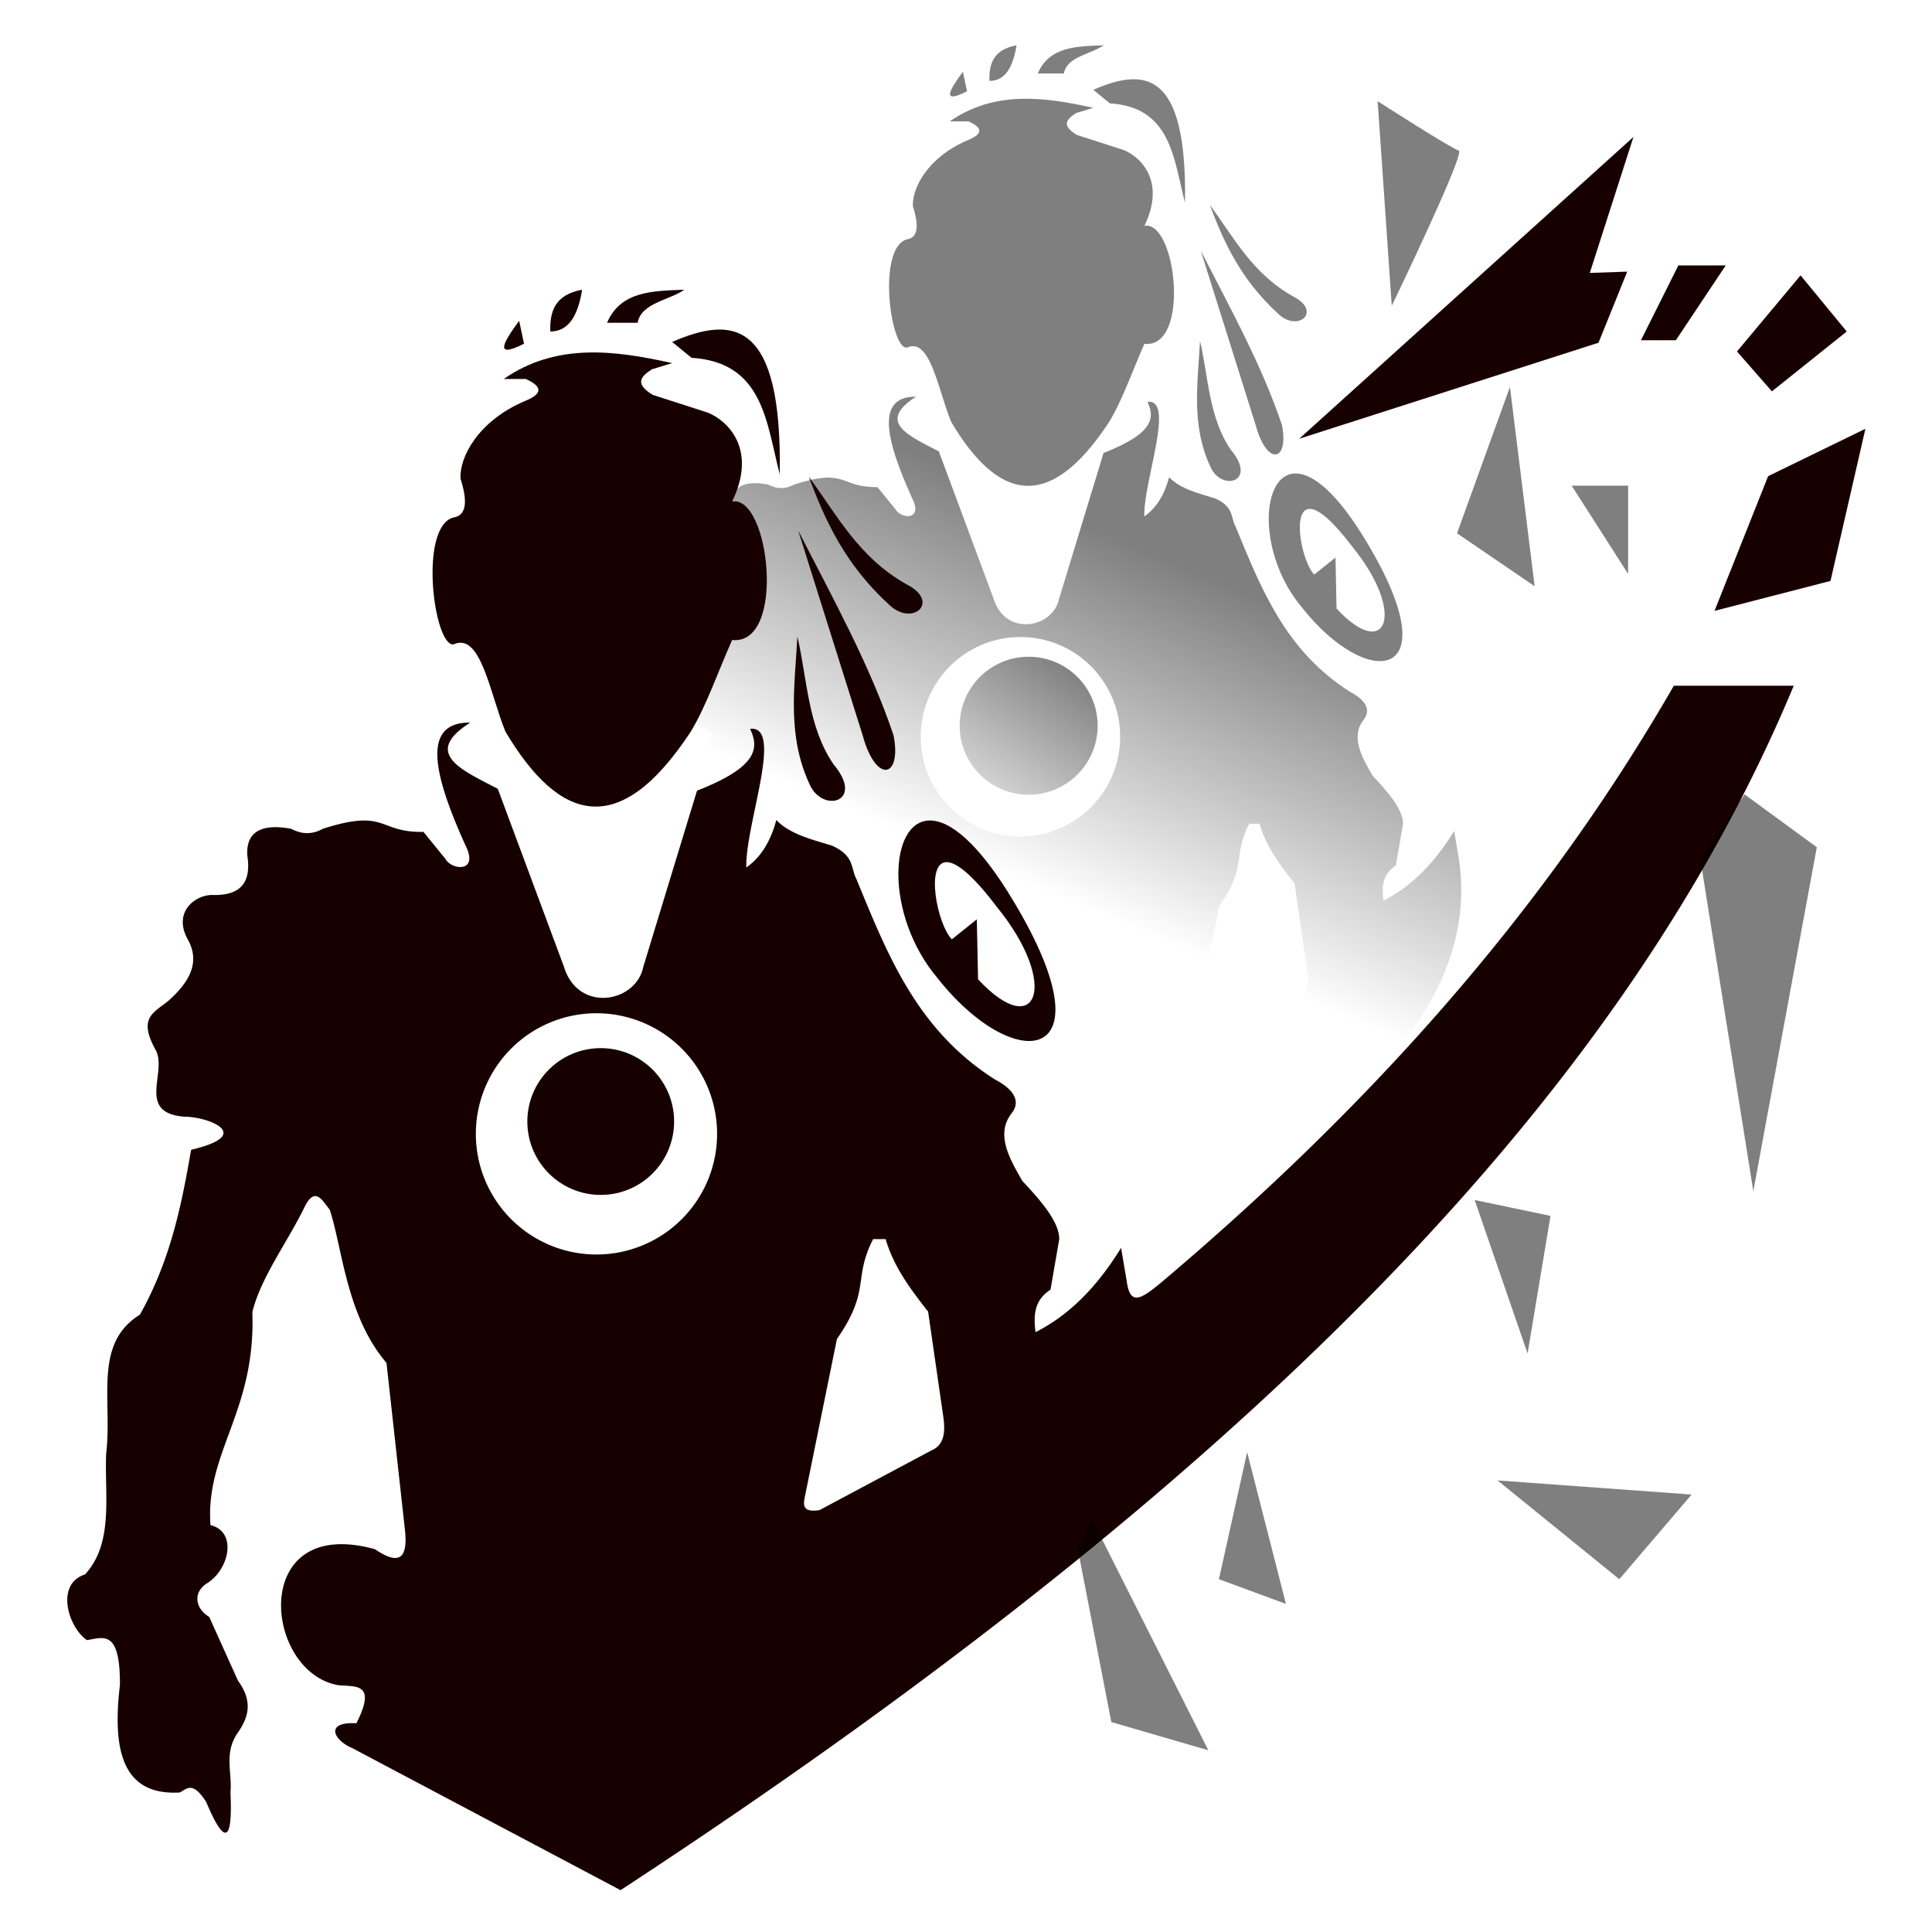
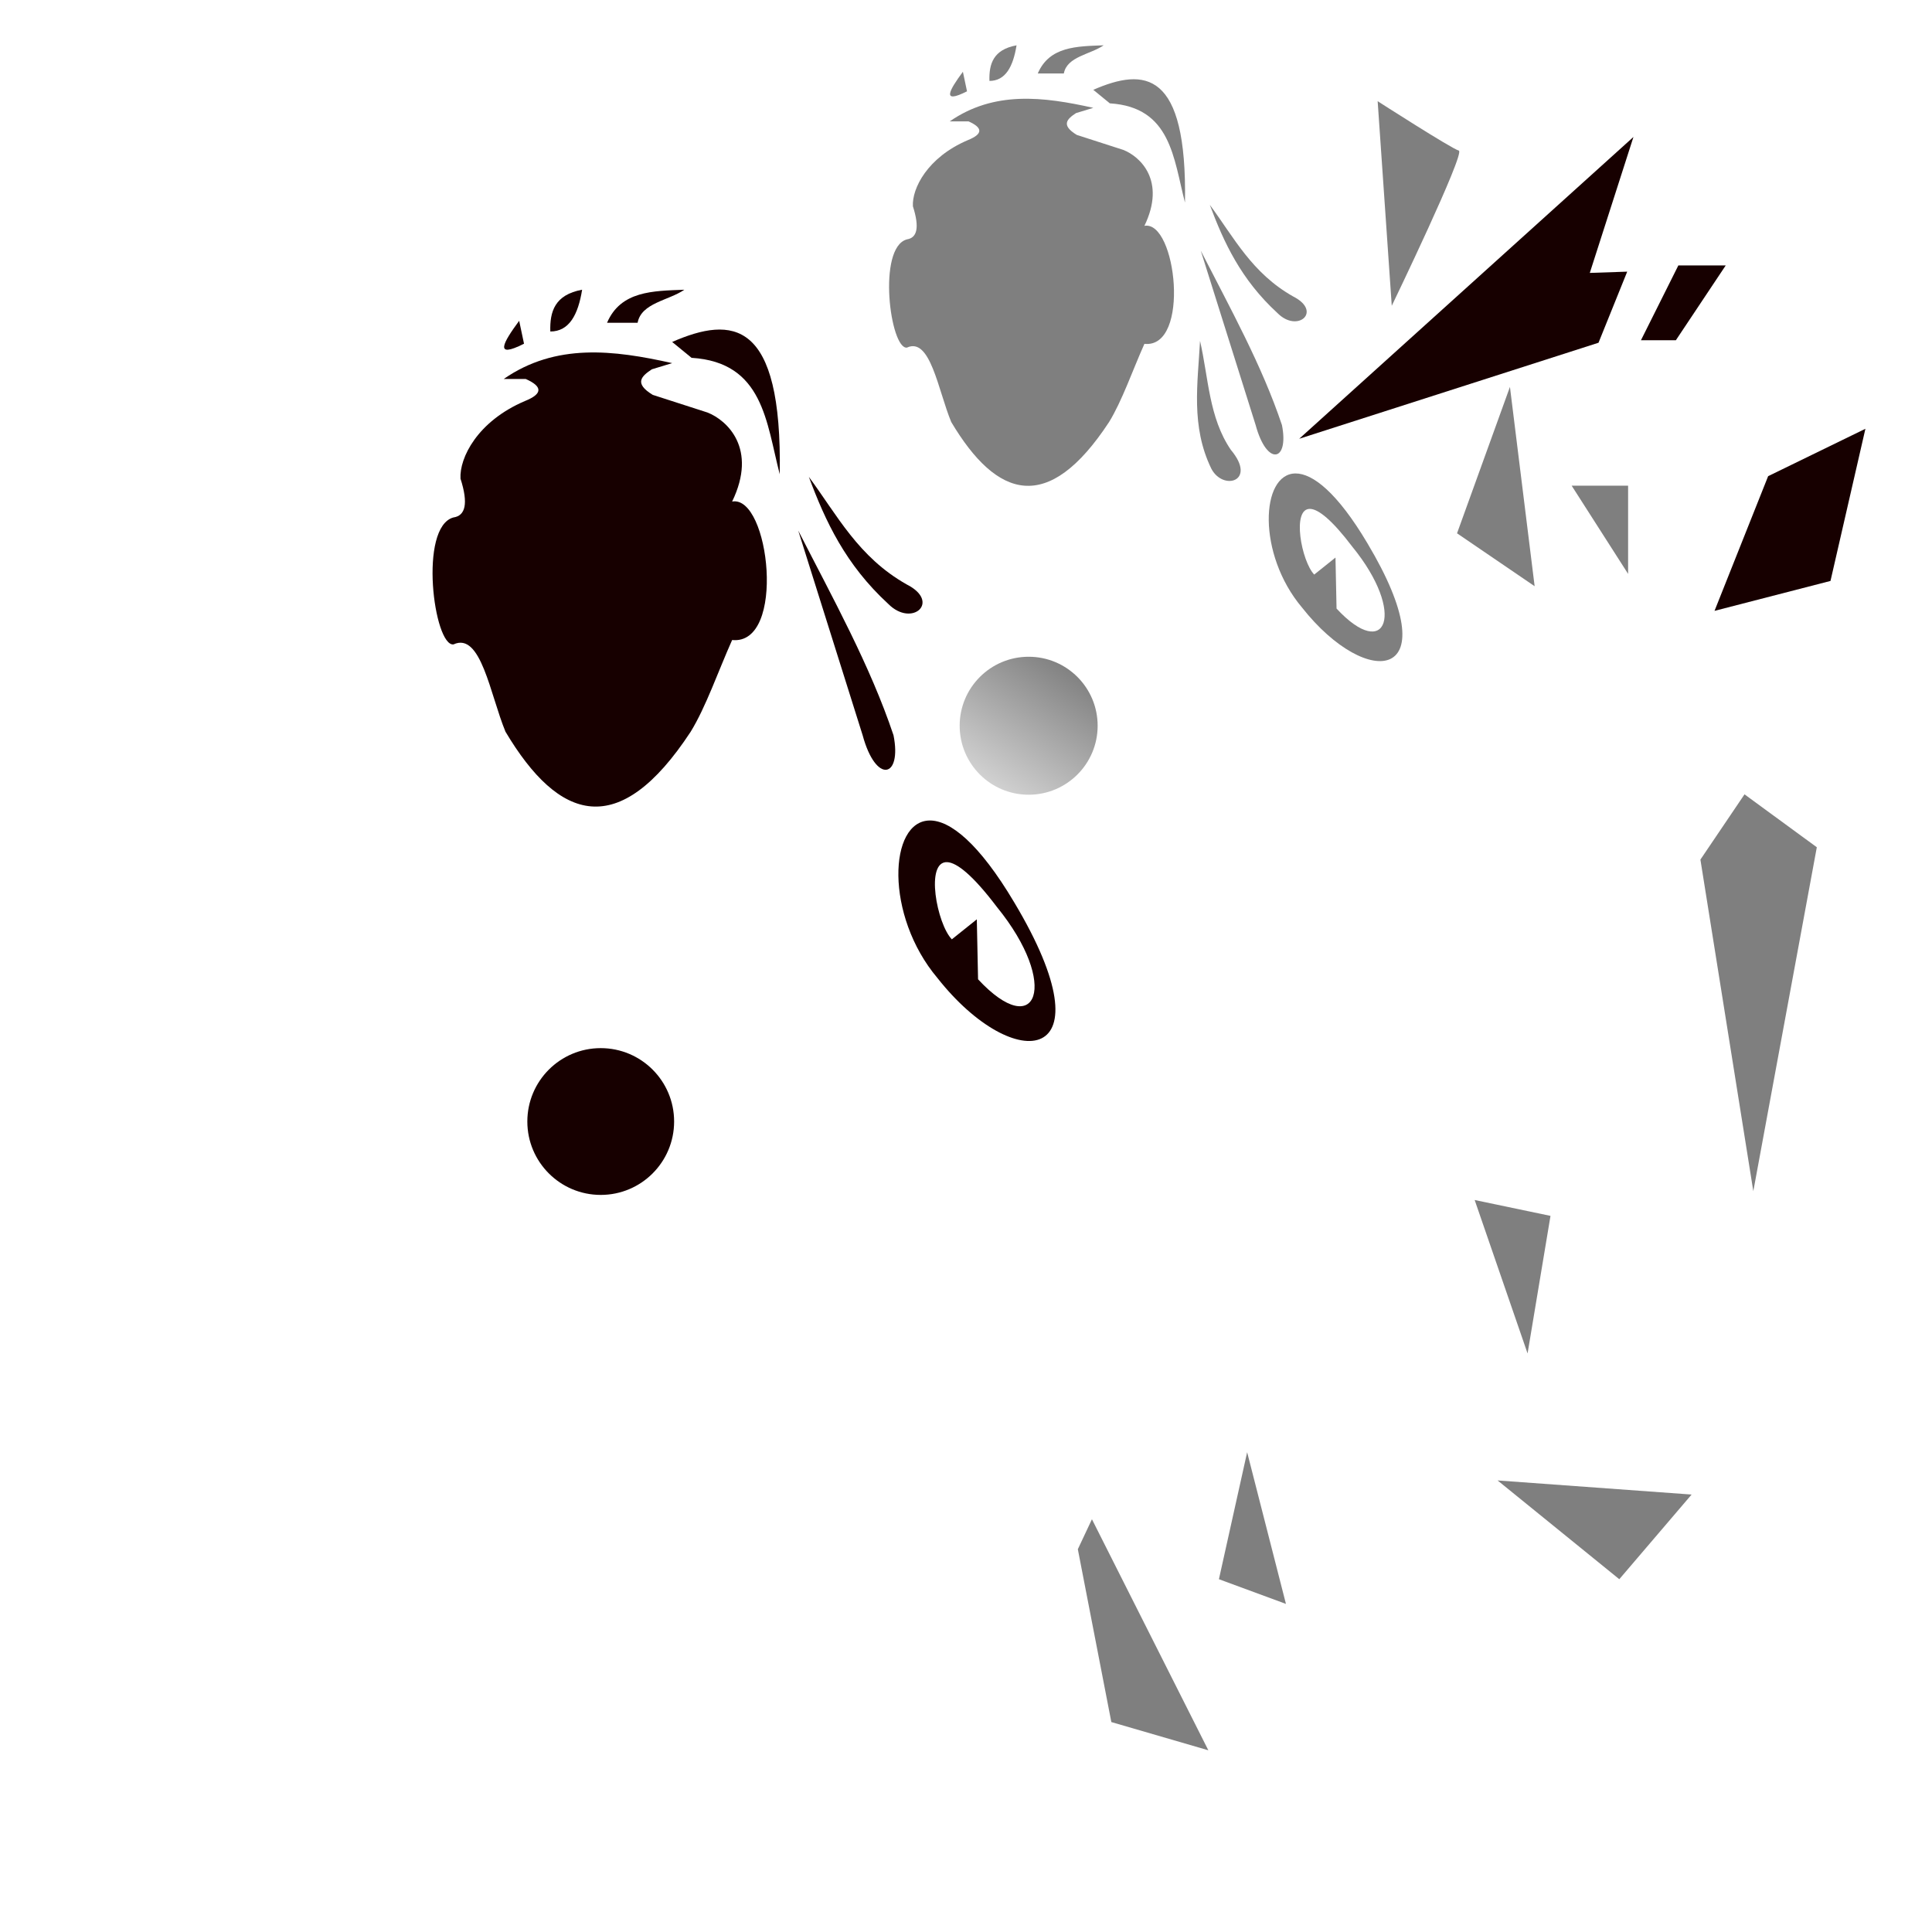
<svg xmlns="http://www.w3.org/2000/svg" xmlns:ns1="http://www.inkscape.org/namespaces/inkscape" xmlns:ns2="http://sodipodi.sourceforge.net/DTD/sodipodi-0.dtd" xmlns:xlink="http://www.w3.org/1999/xlink" width="512" height="512" viewBox="0 0 135.467 135.467" version="1.1" id="svg5" ns1:version="0.92.4 (5da689c313, 2019-01-14)" ns2:docname="Flashback.svg">
  <ns2:namedview id="namedview7" pagecolor="#ffffff" bordercolor="#666666" borderopacity="1.0" ns1:pageshadow="2" ns1:pageopacity="0.0" ns1:pagecheckerboard="0" ns1:document-units="mm" showgrid="false" units="px" width="512px" ns1:zoom="0.64504645" ns1:cx="-201.20547" ns1:cy="250.94124" ns1:window-width="1920" ns1:window-height="1017" ns1:window-x="-8" ns1:window-y="-8" ns1:window-maximized="1" ns1:current-layer="layer1" ns1:snap-others="false" ns1:object-nodes="false" />
  <defs id="defs2">
    <linearGradient ns1:collect="always" id="linearGradient28811">
      <stop style="stop-color:#000000;stop-opacity:0.502" offset="0" id="stop28807" />
      <stop style="stop-color:#000000;stop-opacity:0" offset="1" id="stop28809" />
    </linearGradient>
    <linearGradient ns1:collect="always" id="linearGradient28530">
      <stop style="stop-color:#000000;stop-opacity:0.502" offset="0" id="stop28526" />
      <stop style="stop-color:#000001;stop-opacity:0" offset="1" id="stop28528" />
    </linearGradient>
    <linearGradient ns1:collect="always" xlink:href="#linearGradient28530" id="linearGradient28532" x1="83.718" y1="42.37" x2="75.733" y2="61.385" gradientUnits="userSpaceOnUse" />
    <linearGradient ns1:collect="always" xlink:href="#linearGradient28811" id="linearGradient28813" x1="74.551" y1="47.283" x2="67.293" y2="58.051" gradientUnits="userSpaceOnUse" />
  </defs>
  <g ns1:label="Layer 1" ns1:groupmode="layer" id="layer1">
    <g id="g30352" transform="matrix(1.206,0,0,1.206,-13.838,-9.723)">
-       <path id="path21658-4" style="fill:url(#linearGradient28532);fill-opacity:1;stroke:none;stroke-width:0.219px;stroke-linecap:butt;stroke-linejoin:miter;stroke-opacity:1" d="m 96.29,57.965 -0.27,-1.591 c -1.105,1.802 -2.442,3.212 -4.113,4.053 -0.1,-0.787 -0.074,-1.534 0.721,-2.042 l 0.42,-2.432 c 0.003,-0.878 -1.013,-1.978 -1.771,-2.792 -0.675,-1.158 -1.302,-2.311 -0.481,-3.303 0.47,-0.667 -0.17,-1.226 -0.81,-1.561 -3.802,-2.4 -5.204,-6.056 -6.695,-9.666 -0.27,-0.505 -0.077,-1.108 -1.171,-1.591 -0.982,-0.303 -2.015,-0.547 -2.672,-1.231 -0.253,0.937 -0.68,1.74 -1.441,2.282 -0.068,-2.025 1.826,-6.849 0.18,-6.665 0.413,0.887 0.439,1.806 -2.552,2.972 l -2.582,8.466 c -0.349,1.74 -3.136,2.227 -3.813,0 l -3.182,-8.556 c -1.661,-0.873 -3.685,-1.69 -1.321,-3.182 -2.4,-0.027 -1.731,2.576 -0.24,5.884 0.69,1.353 -0.664,1.214 -0.961,0.661 l -1.051,-1.291 c -2.212,0.04 -1.732,-1.141 -4.834,-0.15 -0.605,0.33 -1.085,0.226 -1.531,0 -1.935,-0.355 -2.145,0.608 -2.101,1.291 0.184,1.193 -0.227,1.937 -1.681,1.891 -0.821,-0.005 -1.89,0.806 -1.201,2.101 0.658,1.139 0.084,2.102 -0.931,3.002 -0.735,0.58 -1.411,0.821 -0.63,2.282 0.676,1.062 -0.955,3.084 1.411,3.273 1.107,-0.009 3.442,0.86 0.33,1.591 -0.46,2.642 -0.981,5.283 -2.462,7.925 -2.252,1.395 -1.319,4.076 -1.621,6.665 -0.09,1.988 0.383,4.308 -1.021,5.824 -1.42,0.447 -0.826,2.51 0.09,3.152 0.751,-0.097 1.609,-0.589 1.591,2.161 -0.368,3.097 0.096,5.332 2.882,5.164 0.332,-0.172 0.604,-0.568 1.261,0.45 0.91,2.158 1.28,1.92 1.171,-0.45 0.088,-0.961 -0.33,-1.921 0.36,-2.882 0.477,-0.701 0.755,-1.455 0,-2.492 L 52.19,74.116 c -0.684,-0.415 -0.775,-1.162 -0.15,-1.591 1.104,-0.645 1.528,-2.502 0.21,-2.822 -0.258,-3.505 2.19,-5.466 2.011,-10.237 0.395,-1.627 1.641,-3.302 2.462,-4.953 0.533,-1.165 0.887,-0.435 1.261,0.03 0.614,1.88 0.796,5.098 2.726,7.36 l 0.891,8.066 c 0.163,1.585 -0.491,1.536 -1.443,0.892 -6.077,-1.687 -5.356,5.948 -1.741,6.538 0.837,0.076 1.825,-0.115 0.849,1.826 -1.553,-0.082 -1.089,0.822 -0.212,1.189 L 71.96,87.249 C 80.575,77.93 98.192,70.513 96.29,57.965 Z M 70.803,45.098 c 3.202,1.3e-4 5.798,2.596 5.798,5.798 -1.31e-4,3.202 -2.596,5.798 -5.798,5.798 -3.202,1.08e-4 -5.798,-2.596 -5.798,-5.798 -1.06e-4,-3.202 2.596,-5.798 5.798,-5.798 z m 13.298,10.856 h 0.6 c 0.393,1.341 1.204,2.42 2.042,3.483 l 0.721,4.983 c 0.122,0.769 0.069,1.418 -0.54,1.681 l -5.404,2.882 c -0.95,0.143 -0.747,-0.383 -0.66,-0.841 l 1.501,-7.385 c 1.642,-2.36 0.761,-2.898 1.741,-4.804 z" ns2:nodetypes="cccccccccccccccccccccccccccccccccccccccccccccccccccccccccccccccccccc" />
      <path style="fill:#000000;fill-opacity:0.5;stroke:none;stroke-width:0.226px;stroke-linecap:butt;stroke-linejoin:miter;stroke-opacity:1" d="m 64.202,21.98 c -1.74,0.473 -0.97,6.393 0,6.293 1.364,-0.639 1.815,2.486 2.578,4.326 2.651,4.451 5.621,5.417 9.177,0 0.756,-1.228 1.371,-3.021 2.054,-4.545 2.693,0.278 1.856,-7.2 0,-6.861 1.272,-2.63 -0.252,-4.032 -1.224,-4.414 l -2.709,-0.874 c -0.951,-0.578 -0.55,-0.932 -0.044,-1.267 l 1.005,-0.306 c -2.904,-0.651 -5.768,-1.001 -8.346,0.787 h 1.092 c 0.821,0.364 0.866,0.728 -0.044,1.092 -2.353,1.001 -3.25,2.818 -3.19,3.845 0.397,1.24 0.242,1.836 -0.35,1.923 z" id="path16914-6" ns2:nodetypes="ccccccccccccccc" />
      <path style="fill:#000000;fill-opacity:0.5;stroke:none;stroke-width:0.226px;stroke-linecap:butt;stroke-linejoin:miter;stroke-opacity:1" d="m 67.457,12.235 c -0.797,1.08 -1.265,1.898 0.24,1.136 z" id="path18253-3" ns2:nodetypes="ccc" />
      <path style="fill:#000000;fill-opacity:0.5;stroke:none;stroke-width:0.226px;stroke-linecap:butt;stroke-linejoin:miter;stroke-opacity:1" d="m 69.001,12.767 c -0.031,-0.985 0.218,-1.821 1.576,-2.07 -0.199,1.234 -0.638,2.068 -1.576,2.07 z" id="path18345-9" ns2:nodetypes="ccc" />
      <path style="fill:#000000;fill-opacity:0.5;stroke:none;stroke-width:0.226px;stroke-linecap:butt;stroke-linejoin:miter;stroke-opacity:1" d="m 71.812,12.334 h 1.514 c 0.183,-0.988 1.534,-1.1 2.317,-1.638 -1.559,0.06 -3.154,0.056 -3.832,1.638 z" id="path18570-1" ns2:nodetypes="cccc" />
      <path style="fill:#000000;fill-opacity:0.5;stroke:none;stroke-width:0.226px;stroke-linecap:butt;stroke-linejoin:miter;stroke-opacity:1" d="m 75.039,13.284 0.961,0.787 c 3.564,0.221 3.702,3.208 4.37,5.768 0.129,-7.692 -2.348,-7.854 -5.331,-6.555 z" id="path18814-0" ns2:nodetypes="cccc" />
      <path style="fill:#000000;fill-opacity:0.5;stroke:none;stroke-width:0.226px;stroke-linecap:butt;stroke-linejoin:miter;stroke-opacity:1" d="m 81.812,19.97 c 1.402,1.893 2.448,3.977 4.851,5.331 1.71,0.866 0.256,2.149 -0.918,0.961 -2.118,-1.946 -3.117,-4.102 -3.933,-6.293 z" id="path19048-2" ns2:nodetypes="cccc" />
      <path style="fill:#000000;fill-opacity:0.5;stroke:none;stroke-width:0.226px;stroke-linecap:butt;stroke-linejoin:miter;stroke-opacity:1" d="m 81.244,27.88 c 0.496,2.146 0.509,4.453 1.792,6.336 1.543,1.834 -0.453,2.409 -1.136,1.092 -1.202,-2.476 -0.785,-4.953 -0.655,-7.429 z" id="path19434-6" ns2:nodetypes="cccc" />
      <path style="fill:#000000;fill-opacity:0.5;stroke:none;stroke-width:0.226px;stroke-linecap:butt;stroke-linejoin:miter;stroke-opacity:1" d="m 81.288,22.636 3.19,10.138 c 0.659,2.429 1.955,2.128 1.529,0 -1.16,-3.462 -3.006,-6.787 -4.719,-10.138 z" id="path19436-5" ns2:nodetypes="cccc" />
      <path id="path20701-4" style="fill:#000000;fill-opacity:0.5;stroke:none;stroke-width:0.226px;stroke-linecap:butt;stroke-linejoin:miter;stroke-opacity:1" d="m 86.796,35.589 c -2.036,0.011 -2.239,4.694 0.378,7.795 3.821,4.847 8.639,4.358 3.801,-3.739 -1.753,-2.952 -3.185,-4.061 -4.179,-4.056 z m 0.866,2.061 c 0.47,0.028 1.246,0.625 2.447,2.211 3.14,3.854 1.977,6.713 -0.927,3.584 l -0.062,-2.966 -1.236,0.989 c -0.734,-0.755 -1.337,-3.883 -0.223,-3.818 z" />
      <path style="fill:#170000;fill-opacity:1;stroke:none;stroke-width:0.265px;stroke-linecap:butt;stroke-linejoin:miter;stroke-opacity:1" d="m 37.839,38.146 c -2.041,0.556 -1.139,7.501 0,7.383 1.6,-0.75 2.13,2.917 3.025,5.076 3.11,5.223 6.596,6.355 10.767,0 0.887,-1.441 1.609,-3.544 2.41,-5.332 3.16,0.326 2.178,-8.448 0,-8.05 1.493,-3.086 -0.296,-4.731 -1.436,-5.178 l -3.179,-1.025 c -1.116,-0.679 -0.645,-1.093 -0.051,-1.487 l 1.179,-0.359 c -3.407,-0.764 -6.767,-1.175 -9.793,0.923 h 1.282 c 0.963,0.427 1.016,0.855 -0.051,1.282 -2.761,1.175 -3.813,3.306 -3.743,4.512 0.466,1.455 0.284,2.154 -0.41,2.256 z" id="path16914" ns2:nodetypes="ccccccccccccccc" />
      <path style="fill:#170000;fill-opacity:1;stroke:none;stroke-width:0.265px;stroke-linecap:butt;stroke-linejoin:miter;stroke-opacity:1" d="m 41.659,26.713 c -0.935,1.268 -1.484,2.226 0.282,1.333 z" id="path18253" ns2:nodetypes="ccc" />
      <path style="fill:#170000;fill-opacity:1;stroke:none;stroke-width:0.265px;stroke-linecap:butt;stroke-linejoin:miter;stroke-opacity:1" d="m 43.47,27.336 c -0.036,-1.155 0.256,-2.137 1.849,-2.429 -0.233,1.448 -0.748,2.427 -1.849,2.429 z" id="path18345" ns2:nodetypes="ccc" />
      <path style="fill:#170000;fill-opacity:1;stroke:none;stroke-width:0.265px;stroke-linecap:butt;stroke-linejoin:miter;stroke-opacity:1" d="m 46.769,26.829 h 1.776 c 0.215,-1.159 1.8,-1.29 2.719,-1.922 -1.829,0.07 -3.7,0.066 -4.496,1.922 z" id="path18570" ns2:nodetypes="cccc" />
      <path style="fill:#170000;fill-opacity:1;stroke:none;stroke-width:0.265px;stroke-linecap:butt;stroke-linejoin:miter;stroke-opacity:1" d="m 50.554,27.943 1.128,0.923 c 4.182,0.259 4.344,3.764 5.127,6.768 0.151,-9.025 -2.755,-9.215 -6.255,-7.691 z" id="path18814" ns2:nodetypes="cccc" />
      <path style="fill:#170000;fill-opacity:1;stroke:none;stroke-width:0.265px;stroke-linecap:butt;stroke-linejoin:miter;stroke-opacity:1" d="m 58.502,35.788 c 1.645,2.221 2.873,4.666 5.691,6.255 2.006,1.016 0.3,2.522 -1.077,1.128 -2.485,-2.284 -3.658,-4.813 -4.614,-7.383 z" id="path19048" ns2:nodetypes="cccc" />
-       <path style="fill:#170000;fill-opacity:1;stroke:none;stroke-width:0.265px;stroke-linecap:butt;stroke-linejoin:miter;stroke-opacity:1" d="m 57.835,45.068 c 0.582,2.518 0.597,5.224 2.102,7.434 1.81,2.152 -0.532,2.827 -1.333,1.282 -1.41,-2.905 -0.921,-5.811 -0.769,-8.716 z" id="path19434" ns2:nodetypes="cccc" />
      <path style="fill:#170000;fill-opacity:1;stroke:none;stroke-width:0.265px;stroke-linecap:butt;stroke-linejoin:miter;stroke-opacity:1" d="m 57.886,38.916 3.743,11.895 c 0.773,2.85 2.294,2.497 1.795,0 -1.361,-4.062 -3.527,-7.963 -5.537,-11.895 z" id="path19436" ns2:nodetypes="cccc" />
      <circle style="fill:#170000;fill-opacity:1;stroke:none;stroke-width:0.506;stroke-linejoin:round;stroke-opacity:1" id="path20048" cx="46.401" cy="73.268" r="4.267" />
      <circle style="fill:url(#linearGradient28813);fill-opacity:1;stroke:none;stroke-width:0.476;stroke-linejoin:round;stroke-opacity:1" id="path20048-8" r="4.011" cy="50.257" cx="71.281" />
      <path id="path20701" style="fill:#170000;fill-opacity:1;stroke:none;stroke-width:1px;stroke-linecap:butt;stroke-linejoin:miter;stroke-opacity:1" d="m 247.301,210.438 c -9.028,0.048 -9.93,20.816 1.676,34.566 16.946,21.494 38.311,19.324 16.855,-16.58 -7.774,-13.091 -14.122,-18.01 -18.531,-17.986 z m 3.84,9.141 c 2.085,0.123 5.526,2.772 10.854,9.805 13.925,17.091 8.767,29.768 -4.111,15.895 l -0.273,-13.154 -5.48,4.385 c -3.257,-3.347 -5.927,-17.221 -0.988,-16.93 z" transform="scale(0.265)" />
-       <path id="path21658" style="fill:#170000;fill-opacity:1;stroke:none;stroke-width:1px;stroke-linecap:butt;stroke-linejoin:miter;stroke-opacity:1" d="m 410.531,180.875 c -24.522,42.583 -59.254,85.951 -112.225,130.723 -4.762,3.991 -7.076,5.372 -7.811,-0.137 l -1.234,-7.262 c -5.046,8.226 -11.144,14.661 -18.771,18.498 -0.456,-3.591 -0.338,-7.003 3.289,-9.318 l 1.918,-11.1 c 0.01,-4.009 -4.625,-9.03 -8.084,-12.742 -3.08,-5.285 -5.943,-10.548 -2.193,-15.074 2.144,-3.047 -0.778,-5.594 -3.699,-7.125 -17.354,-10.953 -23.754,-27.641 -30.557,-44.121 -1.233,-2.305 -0.351,-5.058 -5.344,-7.264 -4.484,-1.384 -9.198,-2.498 -12.195,-5.617 -1.156,4.277 -3.102,7.941 -6.578,10.414 -0.309,-9.241 8.334,-31.26 0.822,-30.42 1.885,4.049 2.005,8.242 -11.646,13.564 l -11.785,38.643 c -1.595,7.942 -14.312,10.165 -17.402,0 l -14.525,-39.053 c -7.58,-3.985 -16.819,-7.715 -6.029,-14.525 -10.956,-0.125 -7.903,11.757 -1.096,26.857 3.151,6.176 -3.029,5.541 -4.385,3.016 l -4.795,-5.893 c -10.095,0.184 -7.905,-5.206 -22.062,-0.686 -2.76,1.505 -4.954,1.034 -6.988,0 -8.832,-1.622 -9.792,2.776 -9.592,5.893 0.838,5.445 -1.034,8.842 -7.674,8.633 -3.745,-0.023 -8.628,3.679 -5.48,9.592 3.002,5.199 0.383,9.593 -4.248,13.701 -3.354,2.646 -6.442,3.749 -2.877,10.414 3.085,4.846 -4.357,14.078 6.439,14.938 5.052,-0.041 15.711,3.927 1.508,7.262 -2.098,12.058 -4.476,24.116 -11.236,36.174 -10.281,6.367 -6.02,18.606 -7.398,30.42 -0.409,9.072 1.747,19.665 -4.66,26.584 -6.48,2.039 -3.771,11.458 0.412,14.389 3.429,-0.441 7.345,-2.69 7.262,9.865 -1.679,14.137 0.44,24.339 13.154,23.568 1.518,-0.785 2.757,-2.591 5.756,2.055 4.151,9.849 5.843,8.765 5.344,-2.055 0.4,-4.385 -1.506,-8.769 1.645,-13.154 2.175,-3.198 3.447,-6.642 0,-11.373 l -6.303,-13.977 c -3.124,-1.894 -3.536,-5.305 -0.686,-7.264 5.041,-2.945 6.974,-11.419 0.959,-12.879 -1.179,-15.999 9.995,-24.95 9.18,-46.727 1.801,-7.425 7.491,-15.073 11.236,-22.609 2.433,-5.318 4.049,-1.984 5.756,0.137 2.802,8.582 3.632,23.268 12.441,33.594 l 4.068,36.818 c 0.744,7.237 -2.242,7.013 -6.588,4.07 -27.738,-7.698 -24.447,27.147 -7.945,29.842 3.819,0.345 8.332,-0.524 3.875,8.334 -7.087,-0.373 -4.97,3.754 -0.969,5.426 l 58.912,31.199 C 333.555,344.304 404.29,259.03 436.84,180.875 Z m -236.367,71.855 a 26.464,26.464 0 0 1 26.463,26.465 26.464,26.464 0 0 1 -26.463,26.463 26.464,26.464 0 0 1 -26.465,-26.463 26.464,26.464 0 0 1 26.465,-26.465 z m 60.699,49.549 h 2.74 c 1.793,6.119 5.497,11.045 9.318,15.896 l 3.289,22.746 c 0.555,3.511 0.315,6.473 -2.467,7.674 L 223.078,361.75 c -4.337,0.65 -3.411,-1.747 -3.014,-3.838 l 6.852,-33.707 c 7.496,-10.774 3.473,-13.227 7.947,-21.926 z" transform="scale(0.265)" />
      <path style="fill:#000000;fill-opacity:0.5;stroke:none;stroke-width:0.265px;stroke-linecap:butt;stroke-linejoin:miter;stroke-opacity:1" d="m 99.263,30.558 -3.076,8.511 4.512,3.076 z" id="path29227" />
      <path style="fill:#000000;fill-opacity:0.5;stroke:none;stroke-width:0.265px;stroke-linecap:butt;stroke-linejoin:miter;stroke-opacity:1" d="m 102.852,36.301 h 3.281 v 5.127 z" id="path29229" />
      <path style="fill:#000000;fill-opacity:0.5;stroke:none;stroke-width:0.265px;stroke-linecap:butt;stroke-linejoin:miter;stroke-opacity:1" d="m 91.572,13.946 0.82,11.895 c 0,0 4.307,-8.921 3.897,-9.024 -0.41,-0.103 -4.717,-2.871 -4.717,-2.871 z" id="path29231" />
      <path style="fill:#000000;fill-opacity:0.5;stroke:none;stroke-width:0.265px;stroke-linecap:butt;stroke-linejoin:miter;stroke-opacity:1" d="m 112.901,54.246 4.204,3.076 -3.692,19.996 -3.076,-19.278 z" id="path29233" />
      <path style="fill:#000000;fill-opacity:0.5;stroke:none;stroke-width:0.265px;stroke-linecap:butt;stroke-linejoin:miter;stroke-opacity:1" d="m 97.212,77.831 3.076,8.921 1.333,-7.998 z" id="path29235" />
      <path style="fill:#000000;fill-opacity:0.5;stroke:none;stroke-width:0.265px;stroke-linecap:butt;stroke-linejoin:miter;stroke-opacity:1" d="m 98.545,94.136 7.076,5.742 4.204,-4.922 z" id="path29237" />
      <path style="fill:#000000;fill-opacity:0.5;stroke:none;stroke-width:0.265px;stroke-linecap:butt;stroke-linejoin:miter;stroke-opacity:1" d="m 83.984,92.495 -1.641,7.383 3.897,1.436 z" id="path29239" />
      <path style="fill:#000000;fill-opacity:0.5;stroke:none;stroke-width:0.265px;stroke-linecap:butt;stroke-linejoin:miter;stroke-opacity:1" d="m 74.14,98.135 1.948,10.049 5.64,1.641 -6.768,-13.433 z" id="path29241" />
      <path style="fill:#170000;fill-opacity:1;stroke:none;stroke-width:0.265px;stroke-linecap:butt;stroke-linejoin:miter;stroke-opacity:1" d="m 114.275,35.747 -3.118,7.831 6.743,-1.74 2.03,-8.846 z" id="path29392" ns2:nodetypes="ccccc" />
-       <path style="fill:#170000;fill-opacity:1;stroke:none;stroke-width:0.265px;stroke-linecap:butt;stroke-linejoin:miter;stroke-opacity:1" d="m 112.463,28.496 2.03,2.32 4.351,-3.48 -2.683,-3.263 z" id="path29522" />
      <path style="fill:#170000;fill-opacity:1;stroke:none;stroke-width:0.265px;stroke-linecap:butt;stroke-linejoin:miter;stroke-opacity:1" d="m 109.055,23.493 -2.175,4.351 h 2.03 l 2.9,-4.351 z" id="path29524" ns2:nodetypes="ccccc" />
      <path style="fill:#170000;fill-opacity:1;stroke:none;stroke-width:0.265px;stroke-linecap:butt;stroke-linejoin:miter;stroke-opacity:1" d="m 106.444,16.025 -19.433,17.547 17.402,-5.583 1.668,-4.133 -2.175,0.073 z" id="path29616" />
    </g>
  </g>
</svg>